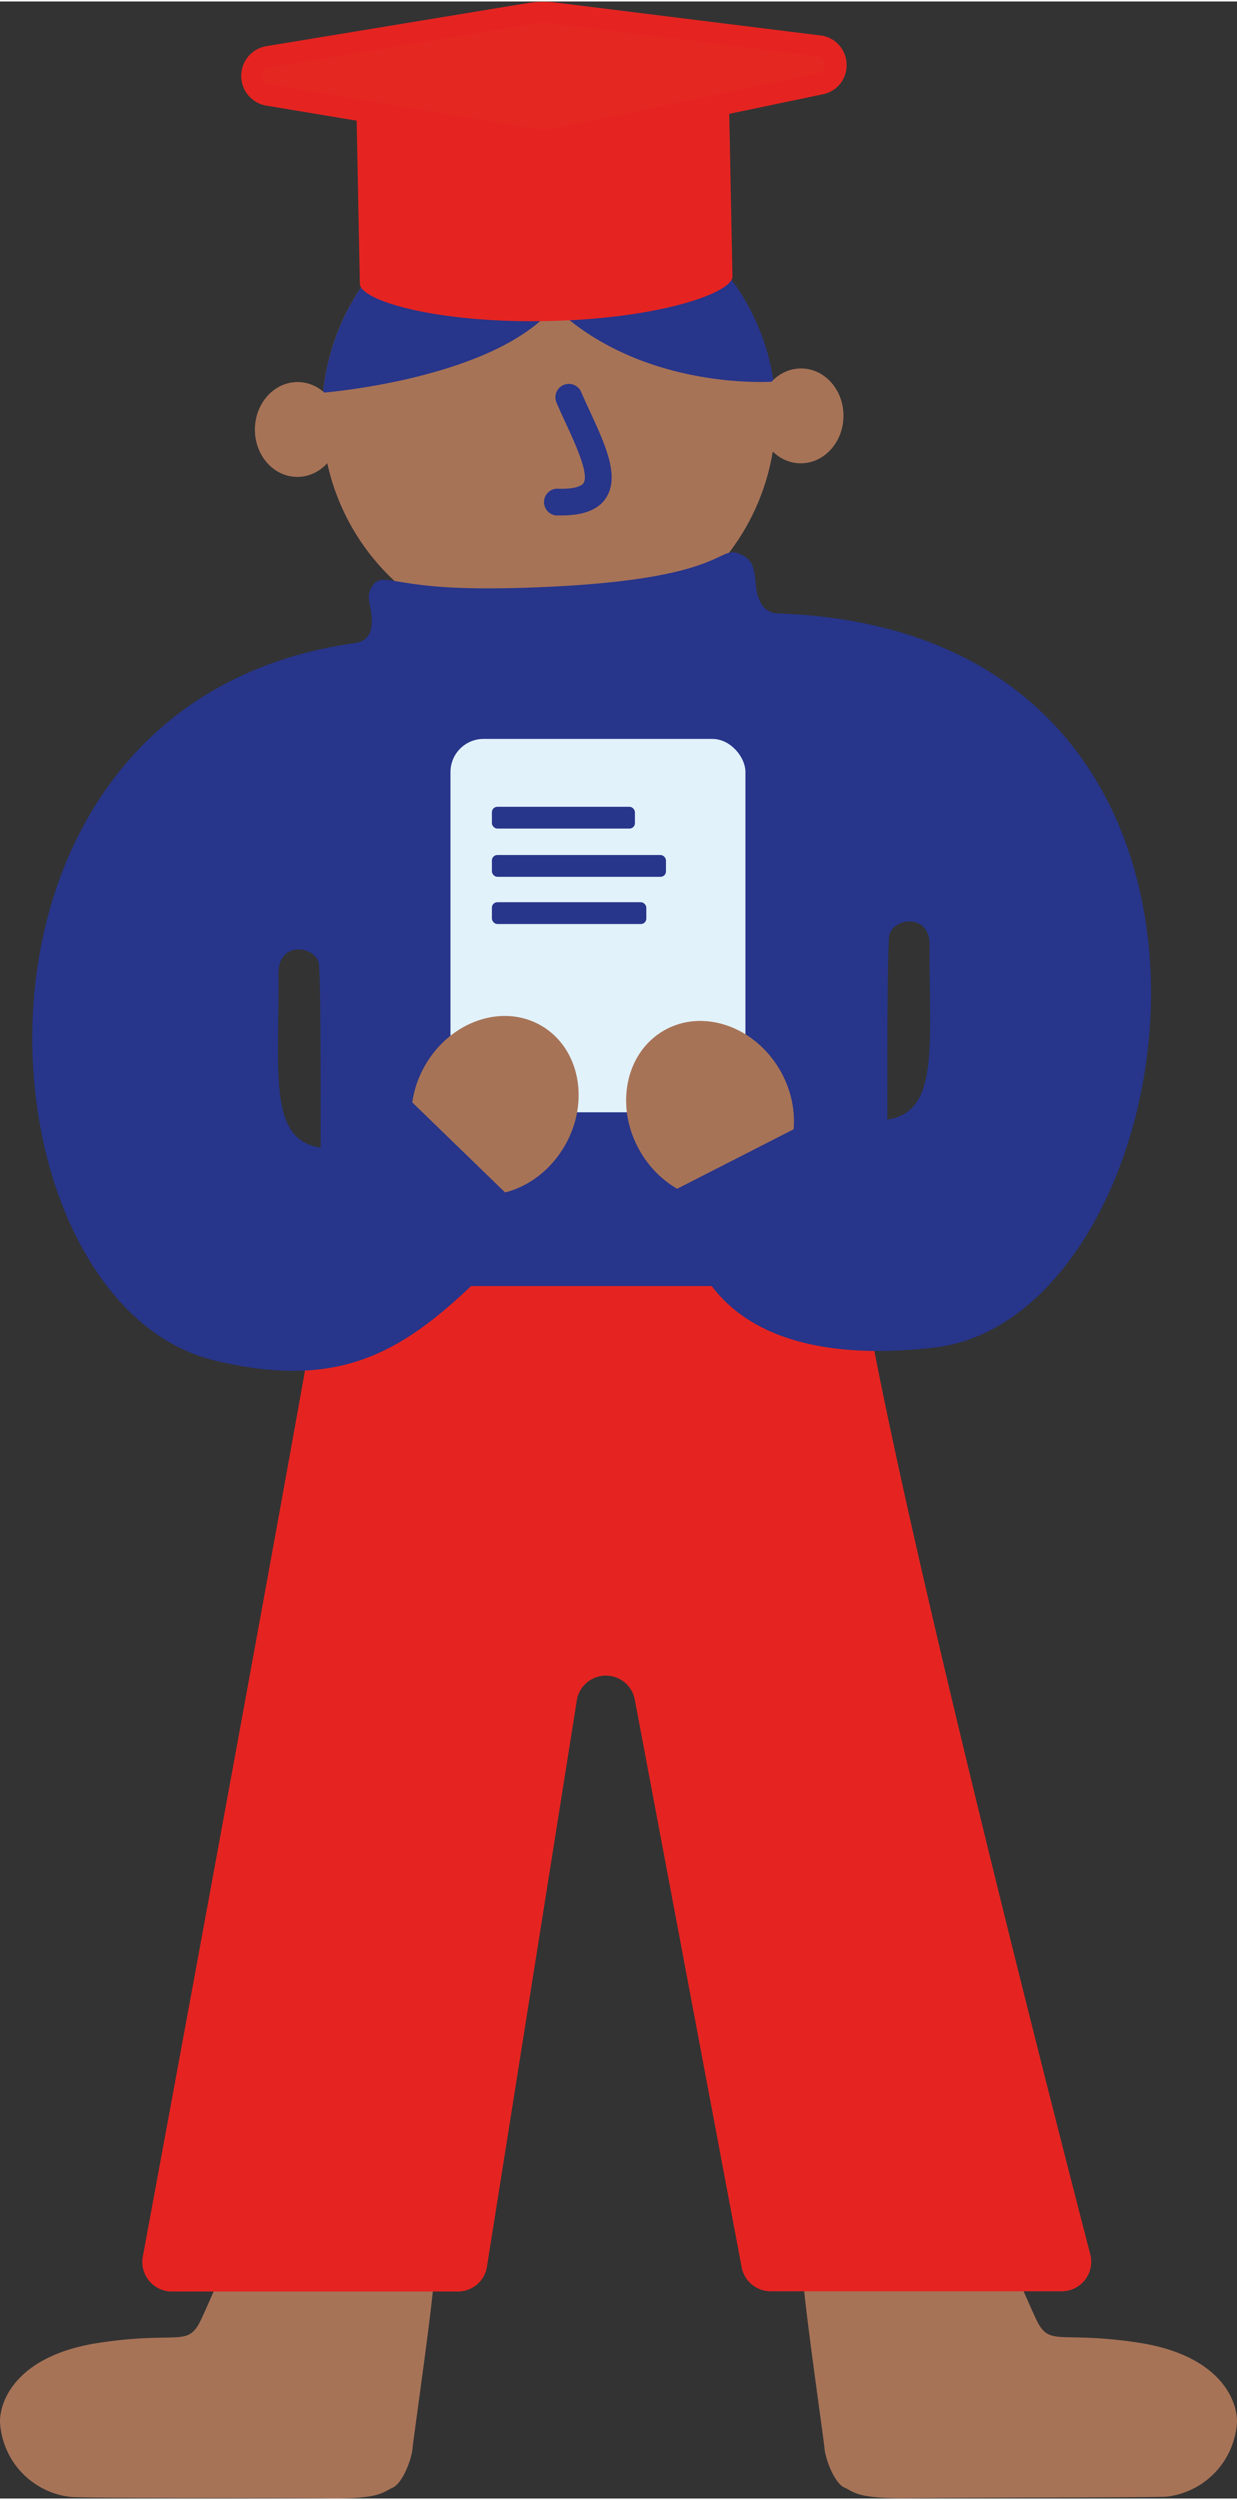
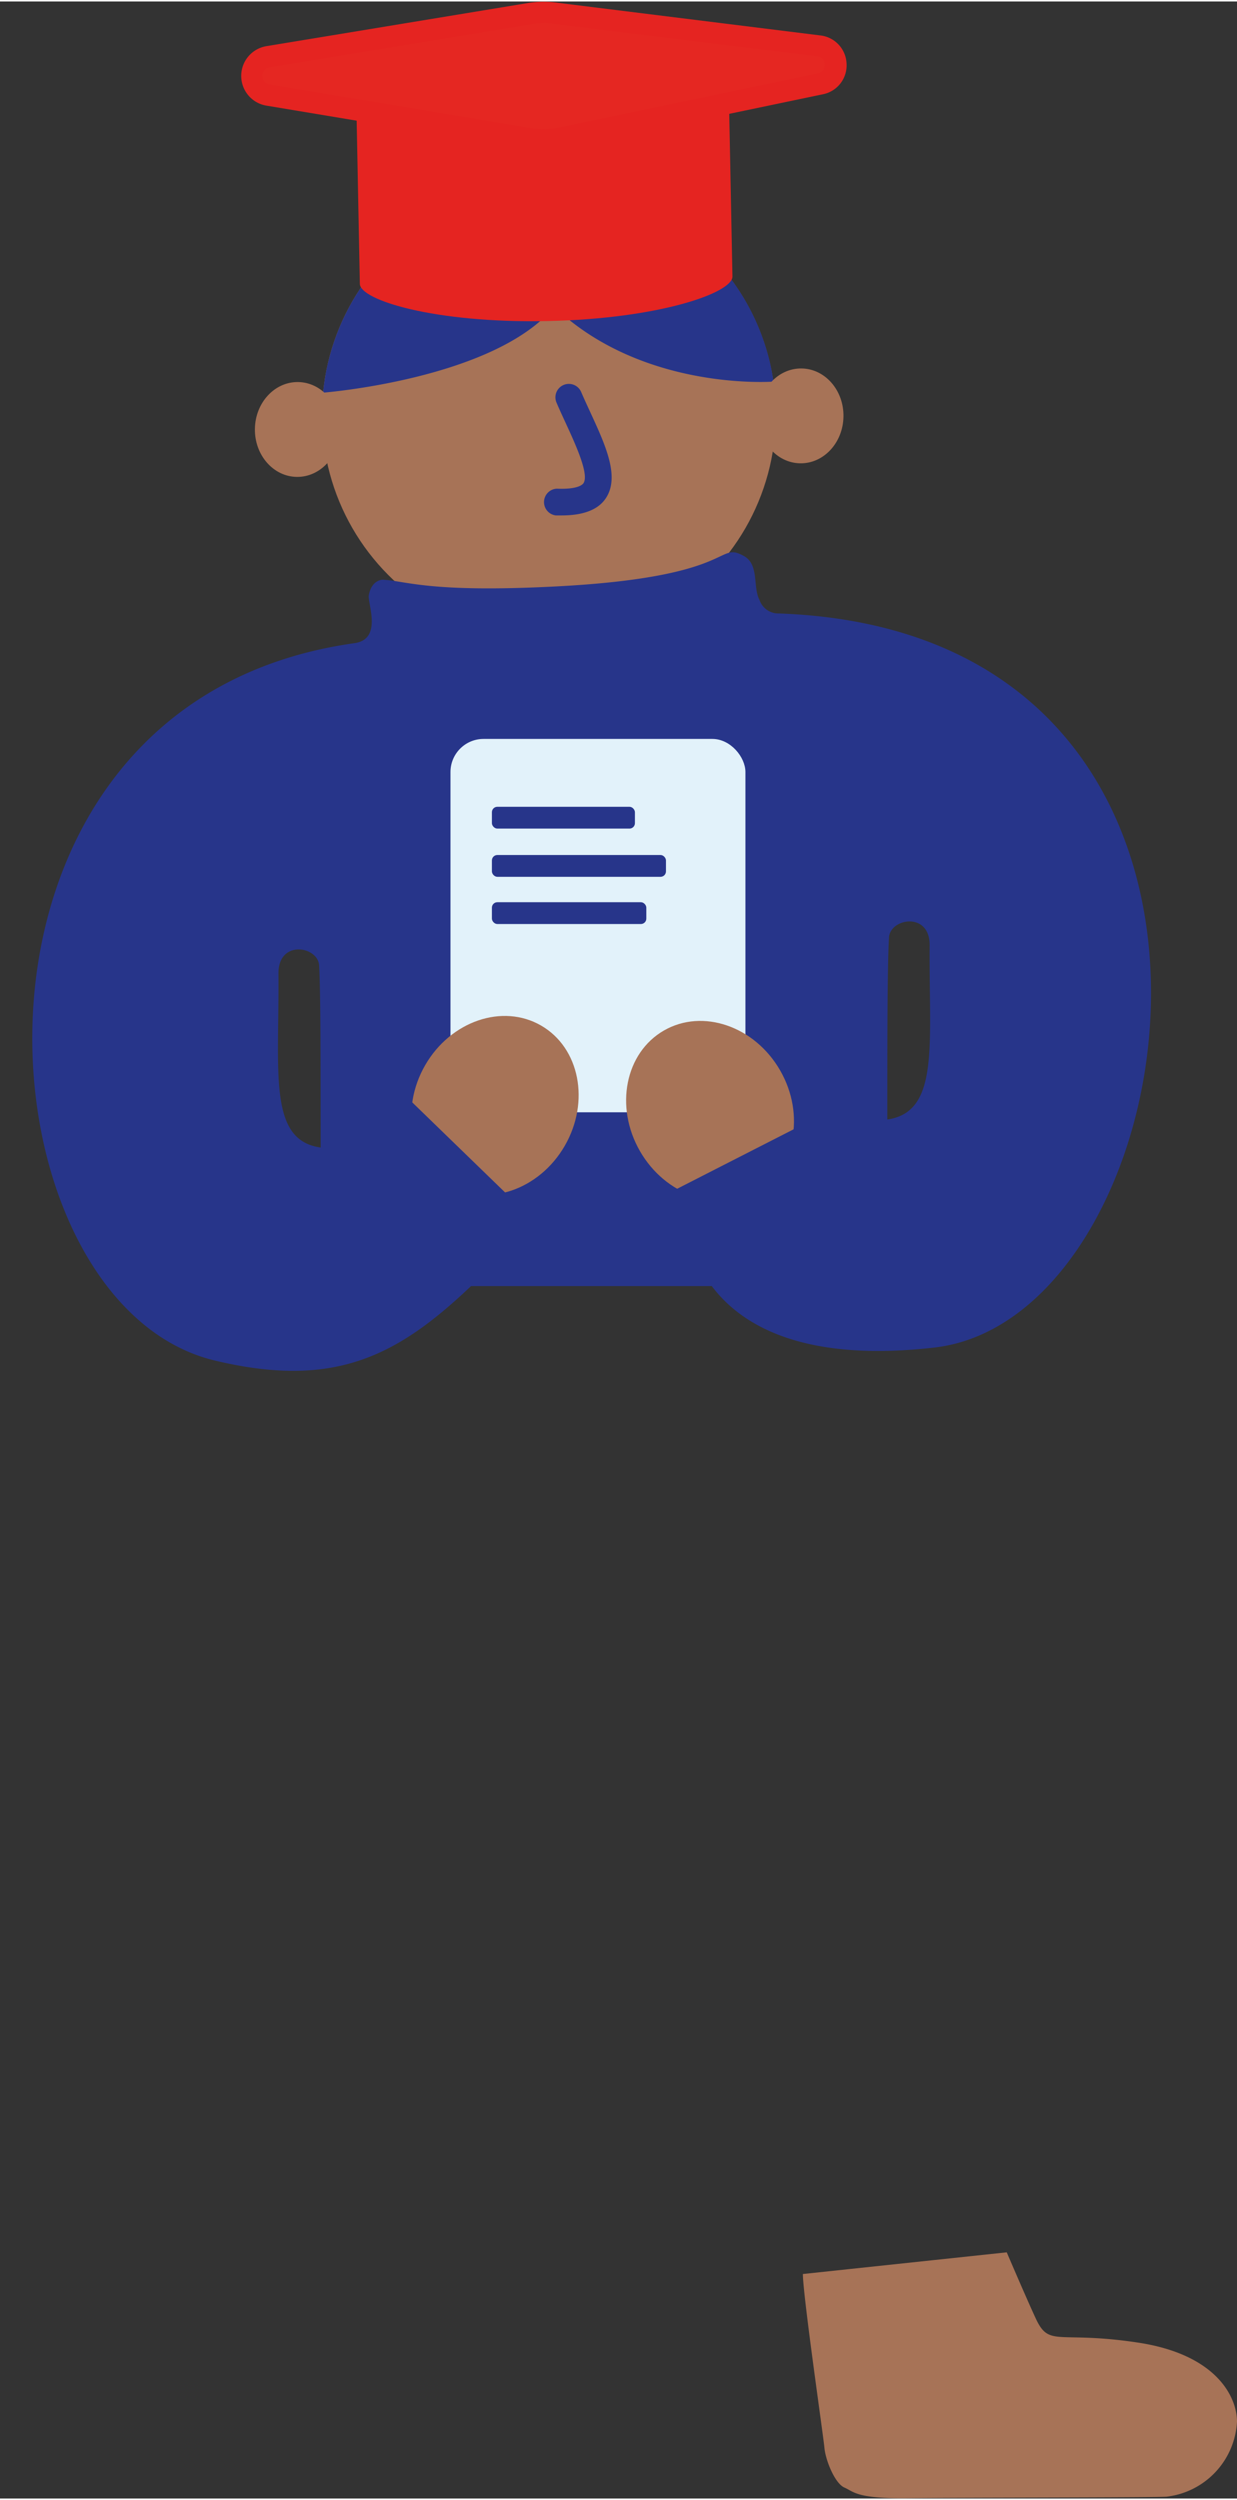
<svg xmlns="http://www.w3.org/2000/svg" viewBox="0 0 109.59 221.11" width="250" height="505">
  <rect x="0" y="0" width="109.59" height="221.11" fill="#333333" stroke="none" />
  <defs>
    <style>.cls-1{fill:#a77357;}.cls-2{fill:#27358a;}.cls-3{fill:#e52421;}.cls-4{fill:#e52722;}.cls-5{fill:#e2f2fa;}</style>
  </defs>
  <g id="Ebene_2" data-name="Ebene 2">
    <g id="Ebene_1-2" data-name="Ebene 1">
      <circle class="cls-1" cx="48.63" cy="36.59" r="20.1" />
      <path class="cls-2" d="M49.05,27.1c-5.37,6.36-20.43,7.54-20.43,7.54.06-.57.14-1.13.24-1.7s.19-.92.31-1.38a20.11,20.11,0,0,1,39.1.66c.1.47.19,1,.26,1.44,0,0-11.46.88-19.34-6.54C49.07,27,49.05,27.1,49.05,27.1Z" />
      <ellipse class="cls-1" cx="26.35" cy="37.9" rx="4.2" ry="3.77" transform="translate(-11.93 63.69) rotate(-89.16)" />
      <ellipse class="cls-1" cx="70.96" cy="36.69" rx="4.2" ry="3.77" transform="translate(33.23 107.11) rotate(-89.16)" />
      <path class="cls-2" d="M49.76,45.51l-.52,0a1.19,1.19,0,0,1,.1-2.37c1.82.08,2.26-.35,2.35-.48.52-.77-.67-3.37-1.54-5.26-.29-.63-.59-1.27-.86-1.91a1.19,1.19,0,0,1,2.19-.93c.26.61.55,1.23.83,1.84,1.35,2.93,2.62,5.7,1.36,7.59C53,45,51.69,45.51,49.76,45.51Z" />
      <path class="cls-3" d="M31.53,7.06,31.88,25c0,1.44,6.62,3.5,16.58,3.3s16.46-2.51,16.43-3.95L64.53,6Z" />
      <path class="cls-4" d="M72.64,7.29,49.82,12.08a8.08,8.08,0,0,1-2.94.06L23.73,8.28a1.71,1.71,0,0,1,0-3.38L47,1.05a8,8,0,0,1,2.29,0l23.19,2.9A1.71,1.71,0,0,1,72.64,7.29Z" />
      <path class="cls-3" d="M50,13a8.75,8.75,0,0,1-1.83.19,9.11,9.11,0,0,1-1.47-.12L23.58,9.22a2.67,2.67,0,0,1,0-5.26L46.88.12a8.78,8.78,0,0,1,2.56,0L72.62,3A2.62,2.62,0,0,1,75,5.5a2.61,2.61,0,0,1-2.11,2.72M48.33,1.89A7.3,7.3,0,0,0,47.19,2L23.89,5.83a.77.77,0,0,0,0,1.52L47,11.21a7.11,7.11,0,0,0,2.6-.06L72.45,6.37l.19.92-.19-.92a.74.74,0,0,0,.61-.79.72.72,0,0,0-.67-.73L49.2,2A6.36,6.36,0,0,0,48.33,1.89Z" />
      <path class="cls-1" d="M71.13,201.23c0,1.85,1.81,14.31,1.91,15.4s.92,3.14,1.77,3.51,1.07,1,5.66.94,21.64-.05,22.86-.13a7.07,7.07,0,0,0,6.26-6.65c0-2.13-1.75-5.94-8.79-7s-7.81.44-9-2.05c-.73-1.55-2.61-5.94-2.61-5.94Z" />
-       <path class="cls-1" d="M38.46,201.26c0,1.85-1.81,14.3-1.91,15.39s-.92,3.14-1.78,3.51-1.06,1-5.65.94-21.64,0-22.86-.13A7.06,7.06,0,0,1,0,214.32c0-2.13,1.75-5.94,8.79-7s7.81.44,9-2c.73-1.55,2.61-5.94,2.61-5.94Z" />
-       <path class="cls-3" d="M29.05,109.42c-.85,6.33-16.4,90.28-16.4,90.28a2.62,2.62,0,0,0,2.58,3.08H40.56a2.61,2.61,0,0,0,2.56-2.07l8-50.39a2.61,2.61,0,0,1,5.11,0l9.5,50.44a2.63,2.63,0,0,0,2.55,2H94.06a2.62,2.62,0,0,0,2.55-3.2S76,120.36,75.74,107.94" />
      <path class="cls-2" d="M69,54.19A1.76,1.76,0,0,1,67.29,53c-.62-1.15,0-3.13-1.39-3.9C63.43,47.74,65.36,51,49,51.81c-11,.55-13-.5-15.1-.61,0,0-1,0-1.23,1.41-.09.74,1.22,3.86-1.26,4.21-37.79,5.3-33.92,58.41-12.35,63.53,10.45,2.49,16.05-.3,22.67-6.6H63.06c3,4,9,6.68,19.74,5.44C105.89,116.51,115.37,55.85,69,54.19ZM24.67,86.05c0-3,3.5-2.39,3.6-.7.15,2.61.12,9.19.14,16.13C23.74,100.84,24.74,94.84,24.67,86.05ZM78.61,99c0-6.94,0-13.52.15-16.12.1-1.7,3.62-2.31,3.6.69C82.29,92.33,83.28,98.33,78.61,99Z" />
      <rect class="cls-5" x="39.91" y="65.3" width="26.13" height="33.06" rx="2.93" />
      <ellipse class="cls-1" cx="62.65" cy="97.84" rx="7.14" ry="8.17" transform="matrix(0.87, -0.5, 0.5, 0.87, -40.52, 44.43)" />
      <ellipse class="cls-1" cx="43.86" cy="97.76" rx="8.17" ry="7.14" transform="translate(-62.74 86.86) rotate(-60)" />
      <polygon class="cls-2" points="35.56 96.55 45.13 105.83 38.82 110.17 35.56 96.55" />
      <polygon class="cls-2" points="58.88 105.7 72.77 98.61 75.31 115.21 58.88 105.7" />
      <rect class="cls-2" x="43.58" y="71.31" width="12.67" height="1.93" rx="0.48" />
      <rect class="cls-2" x="43.58" y="75.58" width="15.42" height="1.93" rx="0.48" />
      <rect class="cls-2" x="43.58" y="79.76" width="13.68" height="1.93" rx="0.48" />
    </g>
  </g>
</svg>